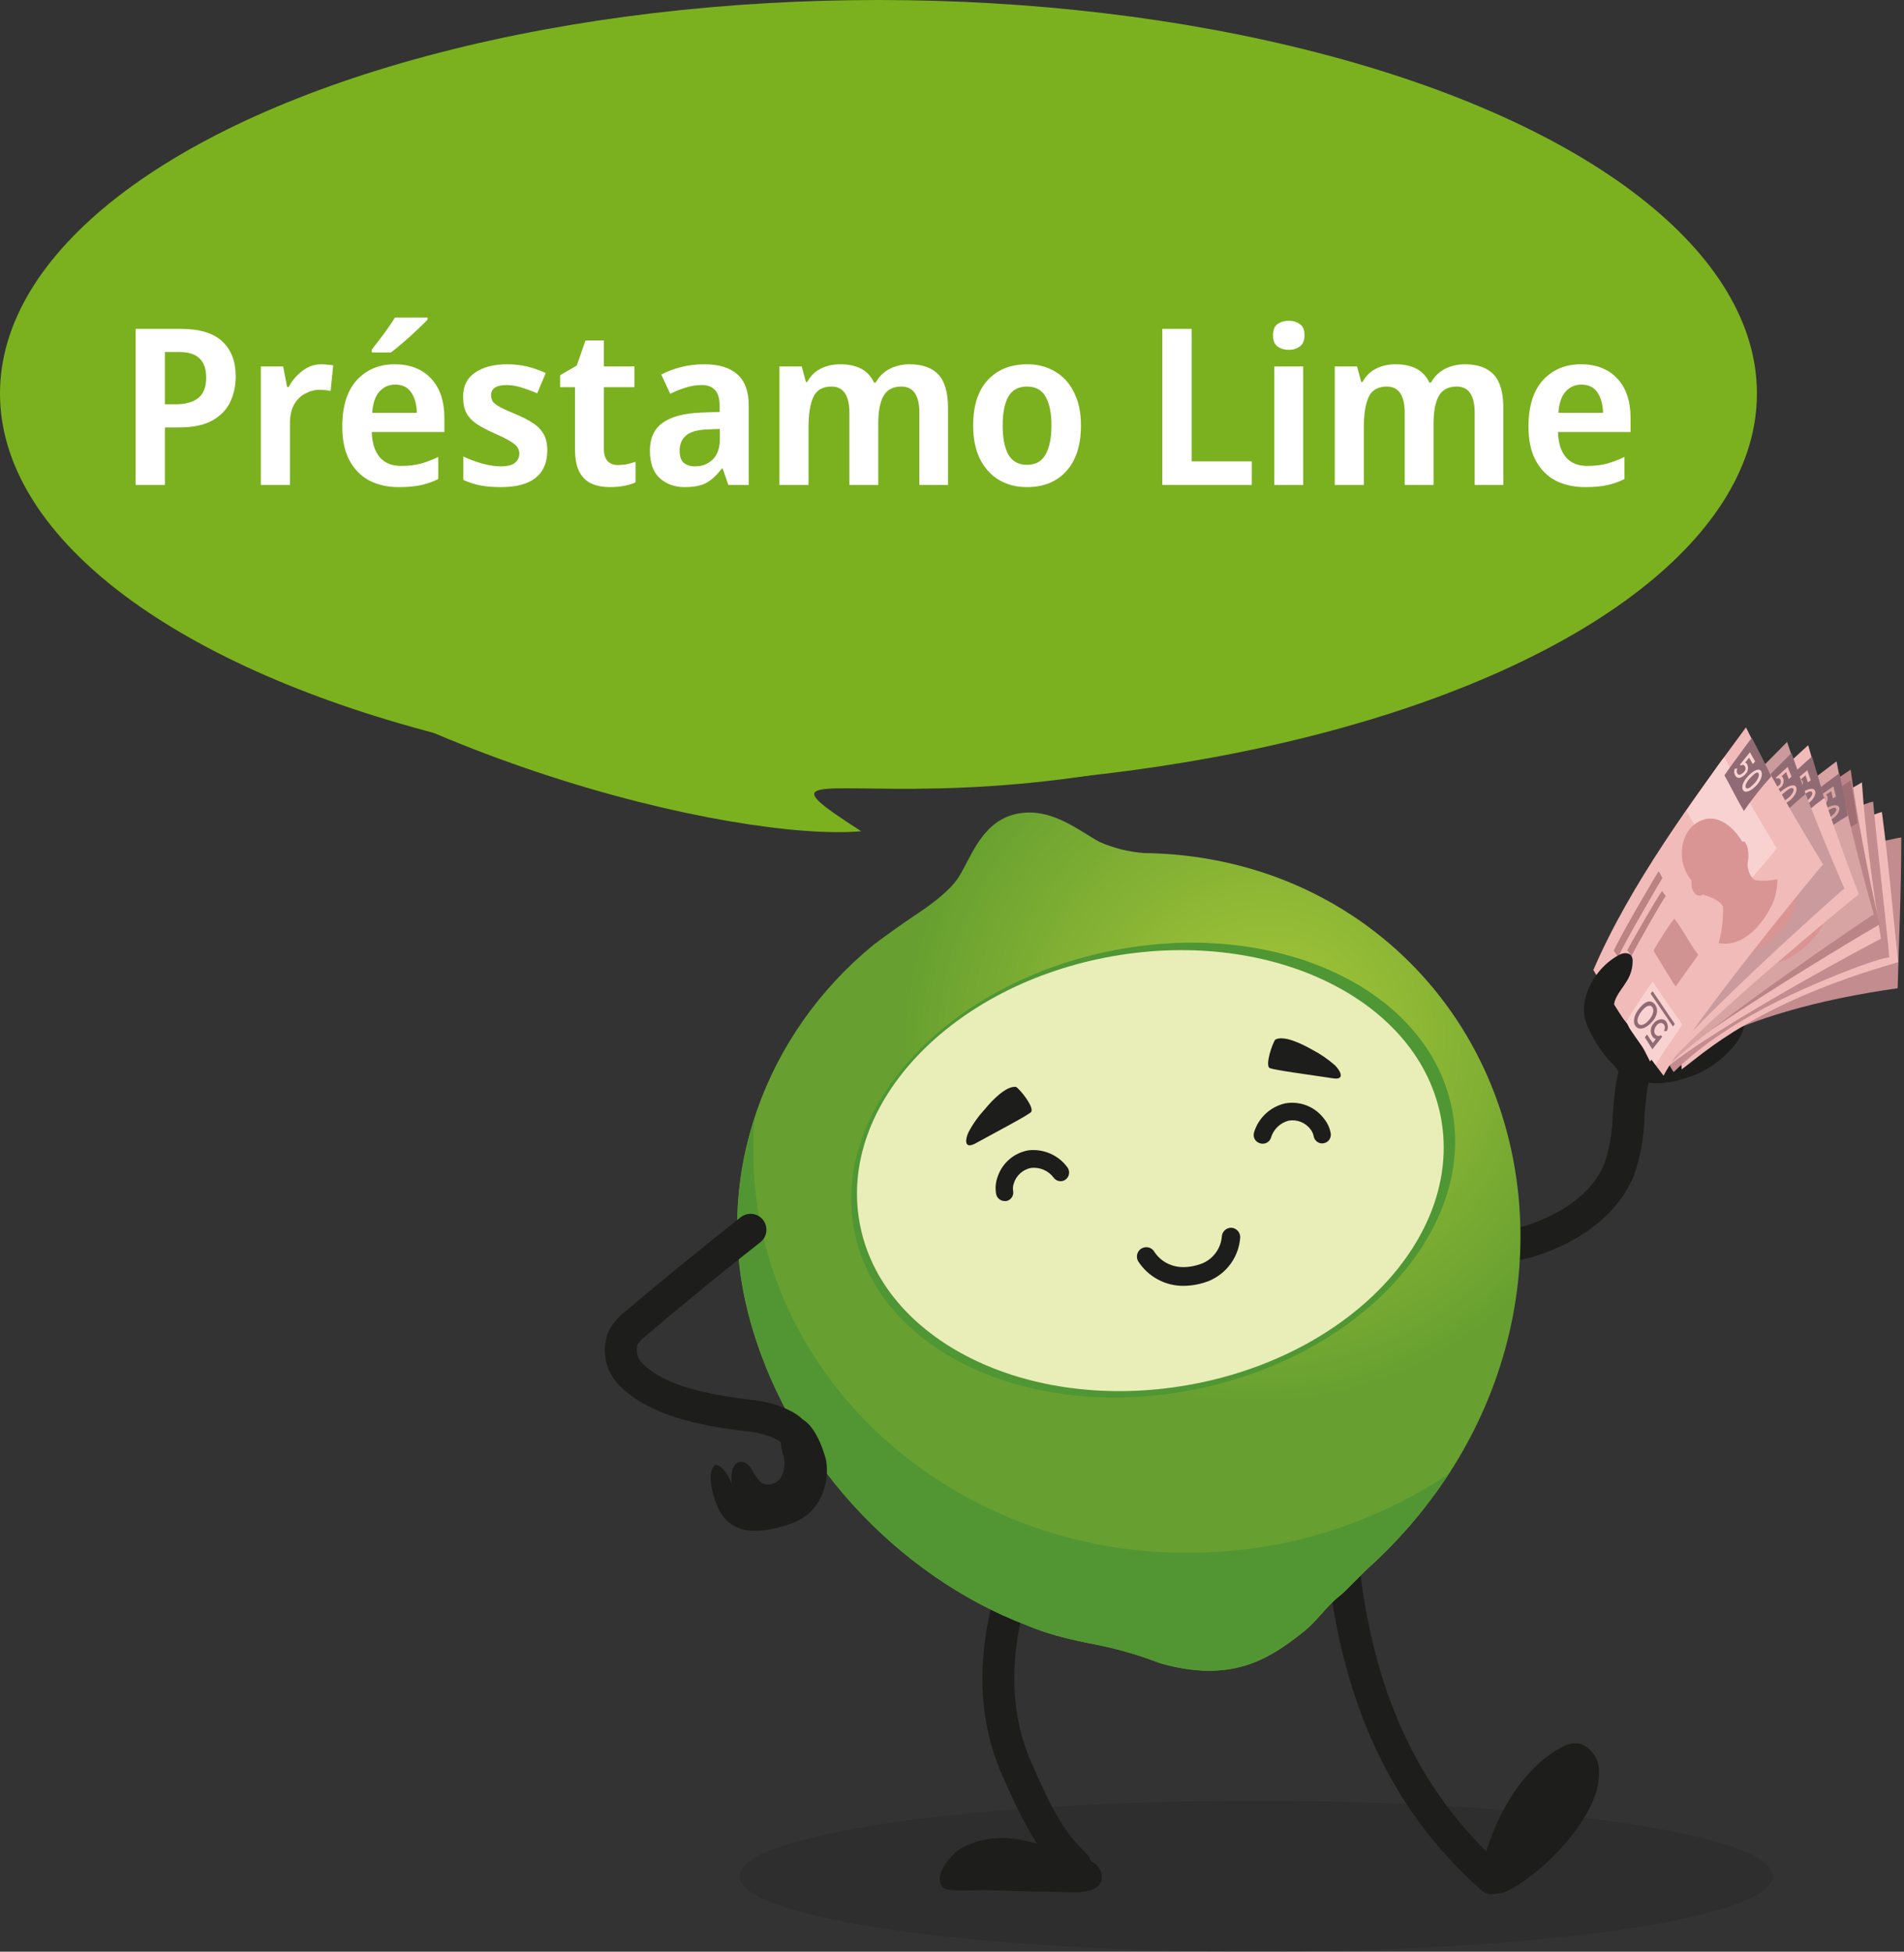
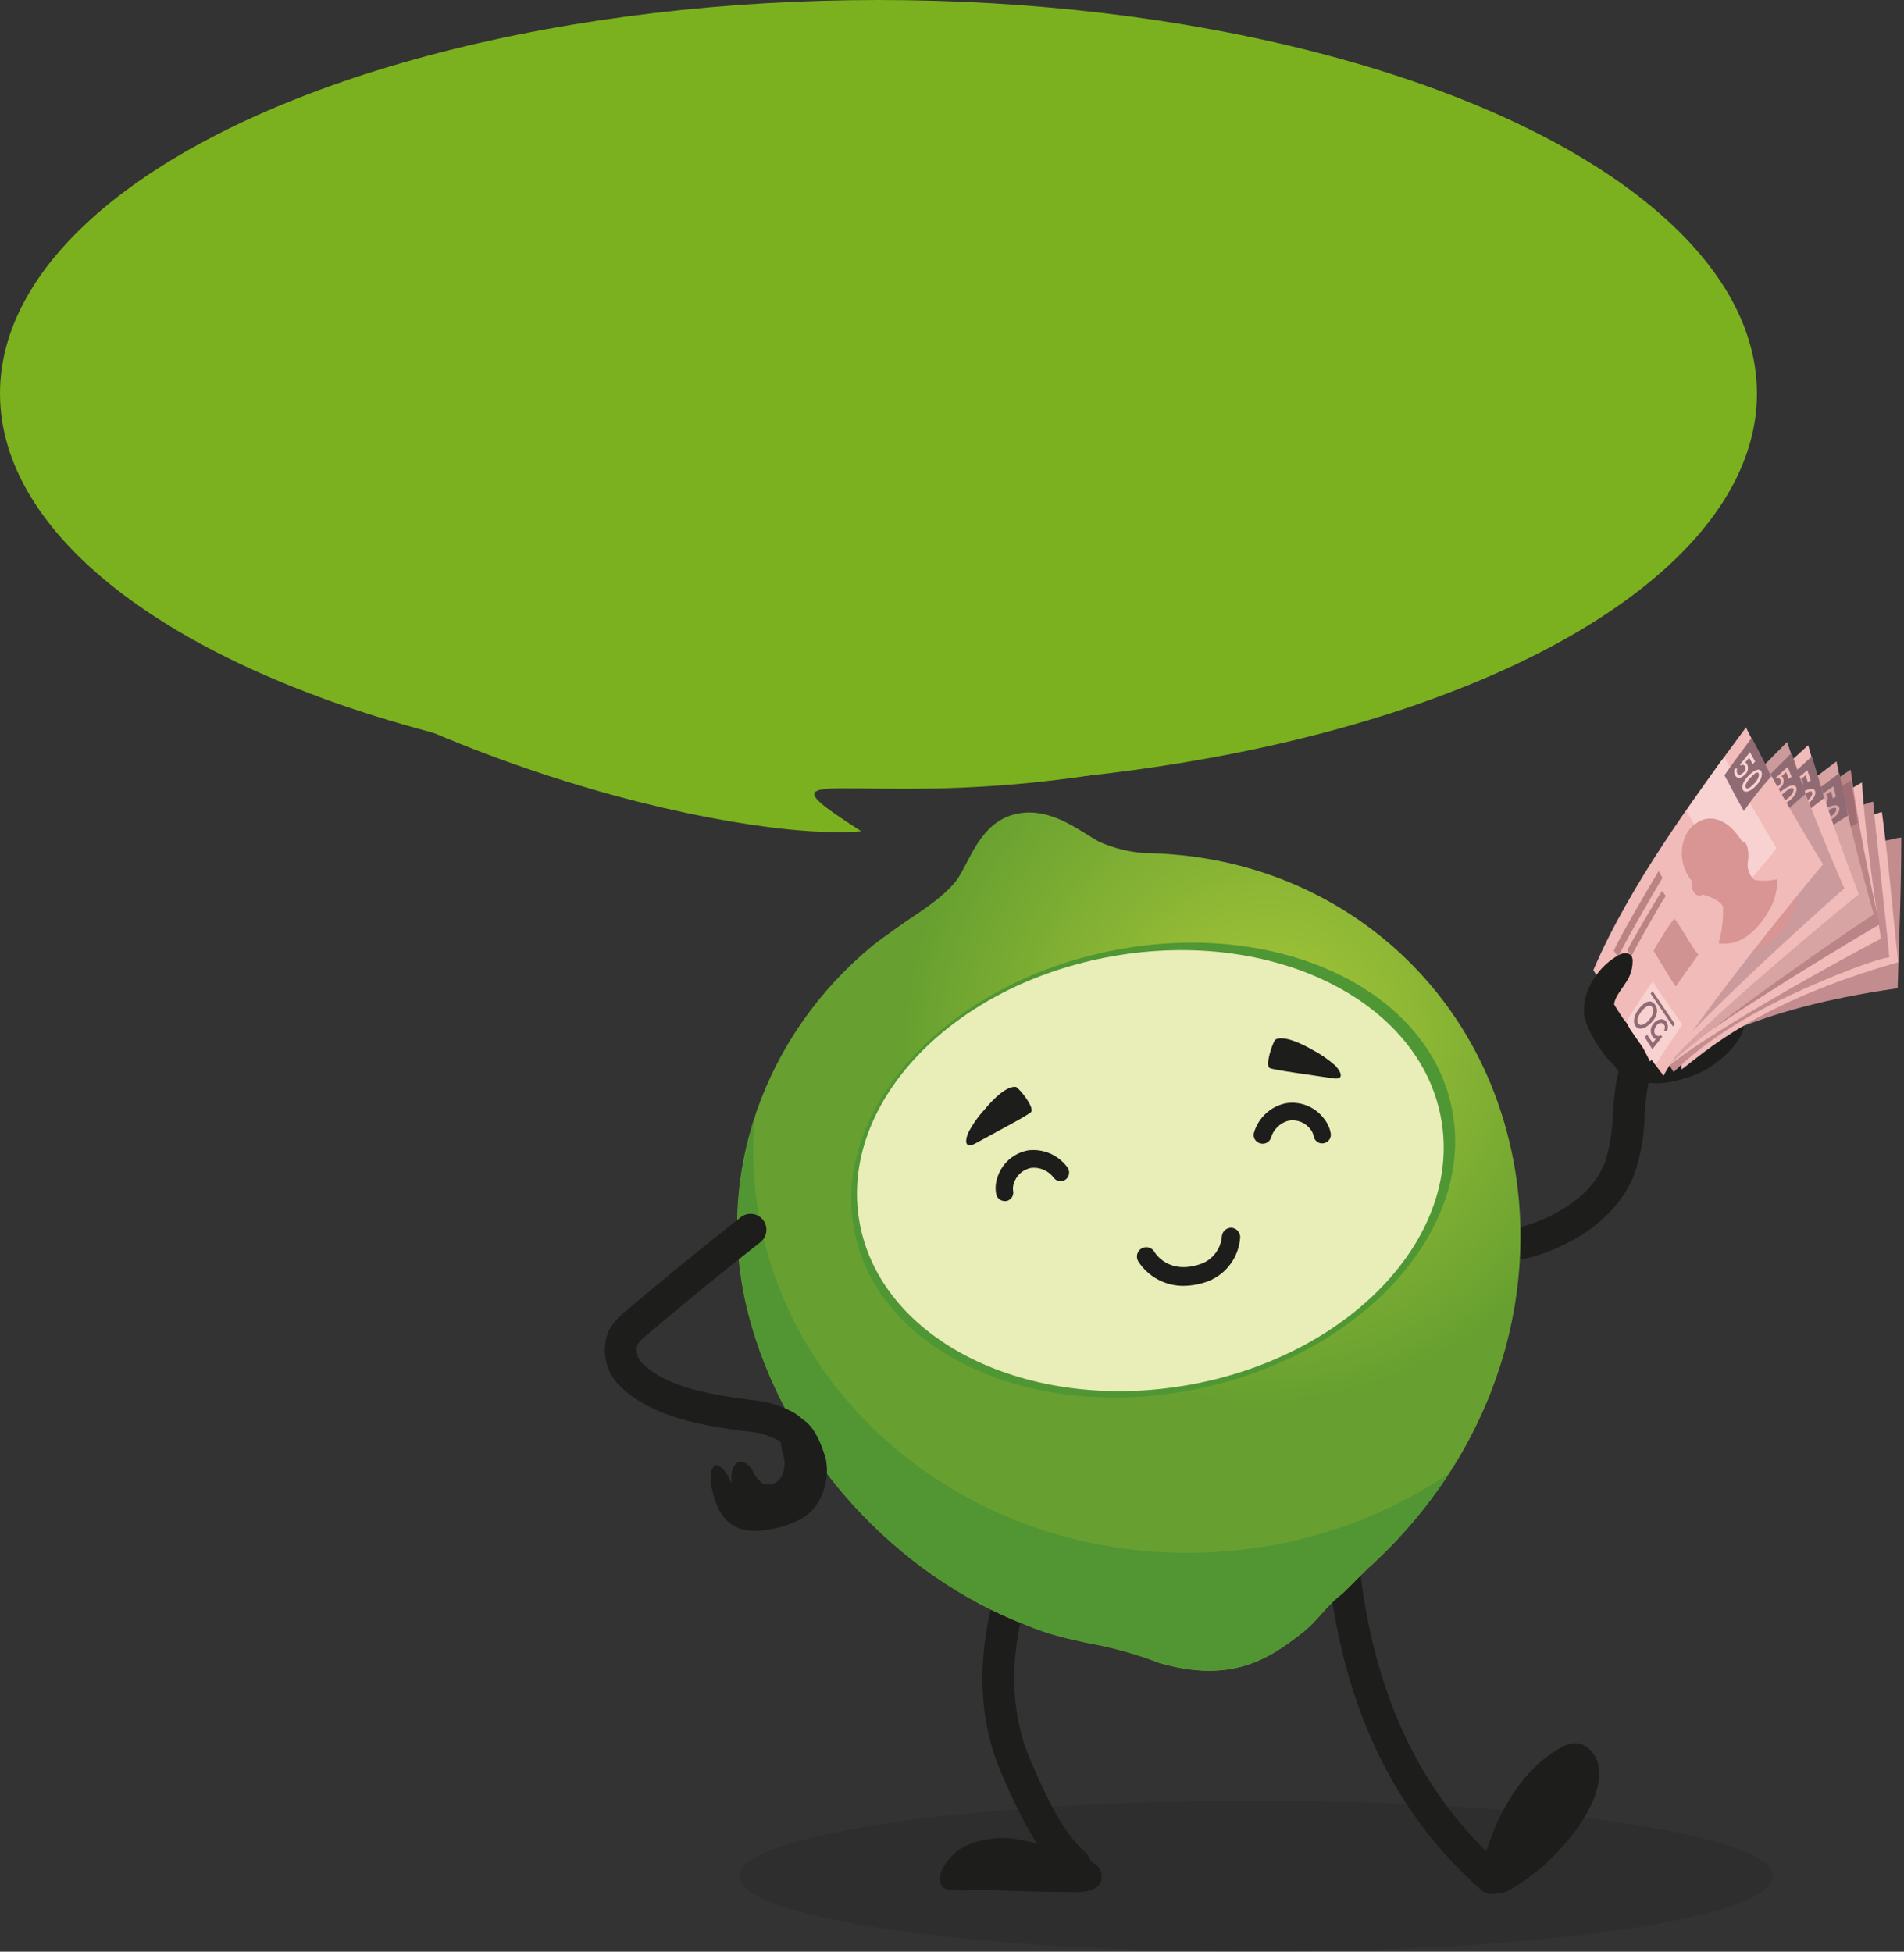
<svg xmlns="http://www.w3.org/2000/svg" width="479" height="491" viewBox="0 0 479 491" fill="none">
  <rect x="0" y="0" width="479" height="491" fill="#333333" stroke="none" />
  <path d="M446 472C446 482.493 387.797 491 316 491C244.203 491 186 482.493 186 472C186 461.507 244.203 453 316 453C387.797 453 446 461.507 446 472Z" fill="black" fill-opacity="0.1" />
  <path d="M381.915 317.032C378.213 317.801 374.376 317.631 370.756 316.538C370.239 316.392 369.757 316.143 369.338 315.806C368.92 315.47 368.574 315.052 368.32 314.578C368.067 314.105 367.912 313.585 367.864 313.05C367.816 312.515 367.876 311.976 368.041 311.465C368.206 310.953 368.473 310.481 368.825 310.075C369.177 309.669 369.607 309.339 370.09 309.103C370.572 308.867 371.097 308.731 371.634 308.703C372.17 308.675 372.707 308.755 373.211 308.939C376.495 309.999 380.622 309.578 385.824 307.674C391.026 305.771 400.355 301.252 403.726 292.475C404.986 288.586 405.662 284.531 405.731 280.444C405.877 278.54 406.022 276.579 406.255 274.631C407.068 268.122 409.597 259.519 417.109 255.48C418.044 254.977 419.14 254.866 420.156 255.171C421.173 255.476 422.026 256.173 422.529 257.107C423.032 258.042 423.143 259.138 422.838 260.154C422.533 261.171 421.836 262.024 420.902 262.527C416.15 265.07 414.653 271.827 414.188 275.605C413.97 277.363 413.84 279.136 413.709 281.025C413.603 285.911 412.75 290.753 411.181 295.381C407.809 304.042 399.817 311.075 388.556 315.231C386.398 316.021 384.177 316.624 381.915 317.032V317.032Z" fill="#1D1D1B" />
  <path d="M402.853 255.306C406.239 251.353 410.874 248.694 415.524 246.369C416.333 245.891 417.245 245.612 418.183 245.556C418.653 245.547 419.111 245.699 419.481 245.987C419.851 246.276 420.111 246.682 420.218 247.139C420.231 247.685 420.079 248.222 419.782 248.68C418.387 251.319 416.354 253.566 413.868 255.219C416.829 256.282 420.022 256.529 423.113 255.936C426.203 255.343 429.078 253.931 431.435 251.847C432.482 250.903 433.862 249.726 435.126 250.394C436.39 251.063 436.085 253.417 434.937 254.579C433.789 255.742 432.177 256.599 431.682 258.154C433.115 257.504 434.617 257.017 436.158 256.701C436.487 256.589 436.835 256.548 437.181 256.58C437.527 256.613 437.861 256.718 438.163 256.89C438.933 257.514 438.73 258.75 438.352 259.665C436.463 264.315 430.36 269.11 425.594 270.723C420.828 272.336 416.876 273.208 411.979 271.842C410.119 271.319 408.143 270.897 407.024 269.313C404.888 266.233 406.326 269.168 404.539 264.315C402.999 260.101 400.281 258.285 402.853 255.306Z" fill="#1D1D1B" />
  <path d="M473.824 211.538C475.074 211.436 477.065 210.797 478.314 210.695C478.314 224.63 477.675 237.926 477.399 248.62C440.069 253.866 424.768 264.604 419.813 267.714C419.96 264.595 420.447 261.5 421.266 258.487C422.966 252.98 426.759 248.475 430.668 244.348C439.768 234.872 449.802 226.338 460.616 218.876C464.671 215.85 469.113 213.382 473.824 211.538V211.538Z" fill="#C38C8F" />
  <path d="M469.089 205.741C470.324 205.465 472.199 204.55 473.448 204.288C475.265 218.122 476.354 231.403 477.531 242.068C441.829 252.269 428.882 264.766 423.07 269.023C422.81 265.905 422.878 262.769 423.273 259.665C424.232 253.969 427.4 248.956 430.728 244.321C438.478 233.645 447.285 223.777 457.014 214.867C460.613 211.299 464.674 208.23 469.089 205.741V205.741Z" fill="#F0BBB8" />
  <path d="M475.291 240.817C469.987 241.66 454.526 248.243 447.348 251.817C437.961 256.511 428.589 262.279 421.047 269.719C416.412 262.773 416.397 252.398 419.478 244.683C422.558 236.967 428.196 230.66 434.009 224.848C439.324 219.299 445.297 214.419 451.794 210.317C455.069 208.36 458.548 206.766 462.169 205.566C464.974 204.607 468.36 202.209 471.251 201.671C471.6 207.164 474.869 235.136 475.291 240.817Z" fill="#C38C8F" />
  <path d="M409.642 236.995C411.008 247.603 415.687 259.693 418.36 269.385C429.752 259.213 473.301 235.964 473.2 236.182C471.267 224.208 469.146 208.341 468.419 196.832C449.616 207.701 426.381 221.084 409.642 236.995Z" fill="#F0BBB8" />
  <path d="M463.858 227.407C461.867 228.86 451.739 233.51 450.504 234.178C448.702 226.303 446.145 209.839 446.29 209.796C448.571 208.343 458.99 201.586 460.181 201.077C460.109 203.838 463.422 225.518 463.858 227.407Z" fill="#F8D2D1" />
  <path d="M455.938 232.768C455.168 232.289 454.761 229.717 455.72 227.958C456.512 226.764 457.01 225.4 457.173 223.977C457.057 221.565 456.534 223.483 456.33 221.899C456.33 221.565 456.185 221.274 456.112 220.955C454.935 216.159 451.753 212.585 447.016 213.762C442.279 214.939 439.591 220.678 440.753 225.488C440.957 226.287 440.826 226.011 440.957 226.287C440.802 226.917 440.613 227.538 440.39 228.147C440.357 228.747 440.436 229.349 440.622 229.92C440.726 230.218 440.924 230.474 441.186 230.65C441.448 230.826 441.76 230.911 442.076 230.894C442.235 230.894 442.424 230.894 442.541 230.894C442.657 230.894 442.541 231.01 442.642 231.039C443.718 231.896 445.868 233.785 445.97 235.616C444.926 238.507 443.43 241.215 441.538 243.637C448.803 248.272 457.522 240.266 458.437 239.176C459.623 237.838 460.567 236.304 461.227 234.643C459.367 234.335 457.577 233.7 455.938 232.768V232.768Z" fill="url(#paint0_linear_160_3756)" />
  <path d="M422.399 246.064C423.01 249.711 424.753 256.395 425.305 258.88C425.305 259.055 418.171 263.443 415.323 265.521C415.323 265.521 412.417 253.896 412.329 252.923C412.3 252.748 421.15 246.747 422.399 246.064Z" fill="#F8D2D1" />
  <path d="M416.69 236.939L416.268 235.05C419.465 231.955 433.531 221.507 434.141 221.071L434.403 223.018C433.792 223.44 419.799 233.931 416.69 236.939Z" fill="#BB8383" />
-   <path d="M419.872 238.014L419.465 236.241C420.743 235.108 431.017 227.275 433.066 225.953L433.487 227.406C431.569 228.699 421.412 236.648 419.872 238.014Z" fill="#BB8383" />
  <path d="M427.426 249.449C428.283 248.824 433.776 245.584 435.621 244.334C434.764 241.777 434.43 237.621 433.427 233.712C433.514 233.262 427.121 237.577 425.537 239.001C425.726 239.873 427.121 249.347 427.426 249.449Z" fill="#D09392" />
  <path d="M418.709 255.145C420.903 254.011 421.223 252.239 420.554 251.018C419.886 249.797 418.346 249.943 416.428 251.018C414.51 252.093 413.681 253.75 414.35 254.956C415.018 256.162 416.776 256.176 418.709 255.145ZM416.864 251.861C418.055 251.163 419.348 250.815 419.77 251.701C420.191 252.587 419.436 253.663 418.244 254.36C417.052 255.058 415.643 255.363 415.163 254.505C414.684 253.648 415.803 252.529 416.907 251.861H416.864Z" fill="#906B74" />
  <path d="M418.708 255.857C418.129 256.144 417.678 256.637 417.444 257.239C417.21 257.842 417.21 258.51 417.444 259.112C417.552 259.323 417.694 259.515 417.865 259.679L416.79 260.289L416.209 257.717L415.439 258.168L416.093 261.684L419.565 259.752C419.536 259.551 419.439 259.366 419.289 259.229C419.15 259.285 418.996 259.296 418.849 259.259C418.703 259.223 418.572 259.141 418.476 259.025C418.359 258.865 418.272 258.72 418.229 258.647C417.851 257.964 418.447 257.078 419.159 256.657C419.871 256.235 420.612 256.192 421.004 256.889C421.396 257.587 420.859 258.24 420.495 258.618L421.149 258.982C421.465 258.696 421.698 258.331 421.826 257.925C421.953 257.519 421.971 257.086 421.876 256.671C421.751 256.381 421.562 256.123 421.322 255.917C421.082 255.711 420.798 255.563 420.492 255.485C420.186 255.406 419.866 255.399 419.557 255.463C419.247 255.528 418.957 255.663 418.708 255.857Z" fill="#906B74" />
  <path d="M423.678 258.066L423.01 258.444L420.859 248.621L421.542 248.272L423.678 258.066Z" fill="#906B74" />
  <path d="M409.513 237.635C411.535 248.167 414.249 258.555 417.636 268.731C428.461 258.821 472.853 232.404 472.853 232.593C470.165 220.779 467.04 204.984 465.587 193.621C447.511 205.682 425.206 220.634 409.513 237.635Z" fill="#BB8588" />
  <path d="M462.956 224.412C461.081 225.967 451.331 231.329 450.082 232.085C447.8 224.325 444.269 208.065 444.269 208.007C446.463 206.438 456.417 198.954 457.58 198.388C457.739 201.134 462.418 222.552 462.956 224.412Z" fill="#F8D2D1" />
  <path d="M455.414 230.312C454.615 229.876 454.048 227.333 454.891 225.517C455.601 224.273 456.005 222.878 456.068 221.448C455.807 219.036 455.4 220.983 455.095 219.428C455.095 219.094 454.92 218.818 454.819 218.498C453.365 213.776 449.936 210.434 445.301 211.93C440.666 213.427 438.326 219.326 439.794 224.049C440.041 224.848 439.895 224.587 440.041 224.848C440.186 225.11 439.59 226.606 439.605 226.737C439.612 227.338 439.725 227.934 439.939 228.495C440.06 228.774 440.265 229.009 440.525 229.165C440.786 229.321 441.089 229.392 441.392 229.367C441.552 229.367 441.741 229.295 441.872 229.367C442.002 229.44 441.872 229.469 441.973 229.513C443.092 230.297 445.359 232.026 445.591 233.872C444.731 236.832 443.407 239.638 441.668 242.183C449.268 246.325 457.42 237.737 458.248 236.604C459.347 235.187 460.188 233.589 460.733 231.881C458.881 231.674 457.081 231.143 455.414 230.312V230.312Z" fill="url(#paint1_linear_160_3756)" />
  <path d="M422.809 245.845C423.667 249.449 425.817 256.017 426.529 258.443C426.529 258.618 419.7 263.471 416.997 265.709C416.997 265.709 413.422 254.331 413.205 253.314C413.161 253.125 421.618 246.601 422.809 245.845Z" fill="#F8D2D1" />
  <path d="M416.545 237.113L415.993 235.311C419.001 232.013 432.355 220.621 432.95 220.156L433.328 222.088C432.747 222.48 419.451 233.858 416.545 237.113Z" fill="#BB8383" />
  <path d="M419.782 237.97L419.259 236.226C420.465 235.02 430.215 226.505 432.177 225.037L432.685 226.49C430.855 227.885 421.235 236.516 419.782 237.97Z" fill="#BB8383" />
  <path d="M428.036 248.882C428.864 248.199 434.125 244.523 435.883 243.215C434.866 240.716 434.27 236.604 432.977 232.768C432.977 232.303 426.946 237.127 425.45 238.58C425.74 239.437 427.731 248.81 428.036 248.882Z" fill="#D09392" />
  <path d="M419.756 255.159C421.863 253.881 422.081 252.064 421.325 250.902C420.57 249.739 419.058 249.972 417.213 251.236C415.367 252.5 414.655 254.142 415.397 255.305C416.138 256.467 417.838 256.307 419.756 255.159ZM417.707 251.992C418.84 251.222 420.119 250.8 420.613 251.643C421.107 252.486 420.395 253.619 419.262 254.389C418.128 255.159 416.719 255.581 416.196 254.767C415.673 253.953 416.603 252.747 417.707 251.992Z" fill="#906B74" />
  <path d="M419.754 255.857C419.194 256.186 418.775 256.712 418.58 257.332C418.384 257.951 418.424 258.622 418.694 259.214C418.822 259.41 418.978 259.587 419.159 259.737L418.127 260.42L417.386 257.891L416.645 258.4L417.517 261.858L420.844 259.693C420.844 259.693 420.844 259.504 420.554 259.199C420.417 259.266 420.262 259.287 420.113 259.258C419.963 259.23 419.827 259.153 419.725 259.039C419.624 258.931 419.532 258.814 419.449 258.69C419.028 258.022 419.565 257.107 420.248 256.642C420.931 256.177 421.701 256.075 422.108 256.743C422.515 257.412 422.108 258.109 421.716 258.502L422.384 258.821C422.678 258.513 422.886 258.134 422.988 257.721C423.09 257.309 423.082 256.876 422.966 256.467C422.821 256.188 422.615 255.945 422.362 255.756C422.11 255.568 421.818 255.44 421.508 255.381C421.199 255.322 420.88 255.335 420.577 255.417C420.273 255.5 419.992 255.65 419.754 255.857V255.857Z" fill="#906B74" />
  <path d="M424.841 257.732L424.202 258.153L421.441 248.49L422.11 248.098L424.841 257.732Z" fill="#906B74" />
  <path d="M456.156 202.82C456.65 205.217 457.275 209.649 458.03 212.991C460.971 210.803 464.065 208.827 467.286 207.077C467.373 207.077 465.949 198.083 465.63 196.31C465.63 196.237 457.798 201.541 456.156 202.82Z" fill="#A06D73" />
  <path d="M408.537 238.842C411.122 249.219 414.394 259.413 418.331 269.357C428.589 258.822 471.47 229.789 471.397 230.036C468.084 218.412 464.132 202.864 462.025 191.53C444.69 204.694 423.242 220.94 408.537 238.842Z" fill="#D8A3A3" />
  <path d="M461.228 222.799C459.412 224.441 449.836 230.239 448.688 231.038C446.087 223.395 441.859 207.295 441.931 207.237C444.067 205.565 453.687 197.646 454.82 197.065C455.038 199.768 460.603 220.968 461.228 222.799Z" fill="#F8D2D1" />
-   <path d="M453.947 229.034C453.119 228.641 452.494 226.128 453.206 224.268C453.873 222.994 454.222 221.578 454.223 220.141C453.86 217.743 453.526 219.719 453.162 218.179C453.09 217.845 452.959 217.569 452.857 217.249C451.186 212.599 447.626 209.417 443.064 211.103C438.501 212.788 436.423 218.819 438.079 223.468C438.37 224.253 438.21 224.006 438.37 224.253C438.282 224.898 438.16 225.538 438.007 226.171C438.03 226.768 438.168 227.356 438.414 227.9C438.543 228.169 438.752 228.39 439.012 228.536C439.272 228.682 439.57 228.744 439.867 228.714C440.027 228.714 440.201 228.627 440.332 228.714C440.463 228.801 440.332 228.83 440.448 228.859C441.596 229.586 443.935 231.228 444.241 233.03C443.503 236.027 442.302 238.89 440.68 241.516C448.425 245.323 456.214 236.372 456.984 235.195C458.064 233.74 458.88 232.107 459.396 230.371C457.515 230.25 455.67 229.797 453.947 229.034V229.034Z" fill="url(#paint2_linear_160_3756)" />
  <path d="M422.035 246.021C423.037 249.581 425.464 256.032 426.263 258.444C426.263 258.604 419.666 263.777 417.065 266.175C417.065 266.175 413.011 254.957 412.706 253.954C412.706 253.736 420.872 246.834 422.035 246.021Z" fill="#F8D2D1" />
  <path d="M415.412 237.563L414.787 235.732C417.693 232.303 430.509 220.315 431.076 219.821L431.526 221.739C430.974 222.233 418.187 234.221 415.412 237.563Z" fill="#BB8383" />
  <path d="M418.707 238.217L418.126 236.503C419.26 235.238 428.647 226.331 430.55 224.747L431.117 226.2C429.315 227.711 420.059 236.764 418.707 238.217Z" fill="#BB8383" />
  <path d="M427.428 248.81C428.212 248.098 433.327 244.262 435.027 242.809C433.908 240.353 433.138 236.27 431.729 232.492C431.729 232.027 425.916 237.04 424.463 238.624C424.696 239.482 427.079 248.752 427.428 248.81Z" fill="#D09392" />
  <path d="M419.375 255.465C421.424 254.085 421.569 252.268 420.828 251.106C420.087 249.944 418.518 250.278 416.731 251.615C414.943 252.951 414.289 254.637 415.089 255.756C415.888 256.875 417.515 256.7 419.375 255.465ZM417.254 252.399C418.358 251.571 419.608 251.077 420.16 251.92C420.712 252.763 420.044 253.896 418.939 254.724C417.835 255.552 416.454 256.017 415.888 255.218C415.321 254.419 416.12 253.198 417.254 252.399Z" fill="#906B74" />
  <path d="M419.405 256.164C418.859 256.517 418.463 257.06 418.294 257.688C418.125 258.316 418.194 258.984 418.489 259.564C418.622 259.757 418.784 259.928 418.969 260.073L417.966 260.799L417.123 258.3L416.411 258.838L417.414 262.267L420.654 260.015C420.611 259.82 420.497 259.65 420.335 259.535C420.201 259.606 420.048 259.632 419.899 259.608C419.749 259.584 419.611 259.513 419.506 259.404C419.405 259.301 419.313 259.189 419.23 259.07C418.765 258.416 419.23 257.472 419.928 256.978C420.625 256.484 421.381 256.353 421.788 256.978C422.194 257.602 421.788 258.358 421.468 258.765L422.151 259.041C422.433 258.724 422.627 258.338 422.711 257.922C422.795 257.505 422.767 257.074 422.63 256.672C422.122 255.35 420.465 255.379 419.405 256.164Z" fill="#906B74" />
  <path d="M424.564 257.805L423.94 258.27L420.772 248.723L421.426 248.302L424.564 257.805Z" fill="#906B74" />
  <path d="M453.583 201.526C454.164 203.895 455.036 208.298 455.864 211.524C458.712 209.21 461.717 207.098 464.859 205.203C464.946 205.203 463.144 196.281 462.752 194.508C462.708 194.508 455.109 200.175 453.583 201.526Z" fill="#906B74" />
  <path d="M459.147 203.473C457.49 204.418 456.662 205.784 457.083 206.568C457.505 207.353 458.871 207.251 460.556 206.292C462.242 205.333 463.07 203.808 462.649 203.038C462.227 202.267 460.847 202.514 459.147 203.473ZM460.309 205.595C459.278 206.191 458.231 206.699 457.926 206.147C457.621 205.595 458.449 204.694 459.481 204.113C460.513 203.532 461.603 202.863 461.908 203.43C462.213 203.997 461.312 205.028 460.309 205.595V205.595Z" fill="#D8A3A3" />
  <path d="M458.595 202.791C459.569 202.224 460.048 201.033 459.685 200.306C459.617 200.164 459.518 200.04 459.394 199.943L460.688 199.042L461.109 200.858L461.879 200.408L461.24 197.821L458.043 200.03H457.941L458.232 200.306C458.331 200.251 458.446 200.229 458.559 200.245C458.672 200.261 458.776 200.313 458.857 200.393C458.928 200.46 458.987 200.539 459.031 200.626C459.123 200.902 459.11 201.203 458.995 201.471C458.879 201.739 458.67 201.955 458.406 202.079C457.811 202.428 457.055 202.573 456.793 202.079C456.707 201.85 456.687 201.602 456.736 201.363C456.785 201.124 456.901 200.904 457.069 200.727L456.474 200.495C456.243 200.782 456.1 201.129 456.062 201.495C456.023 201.86 456.09 202.23 456.256 202.558C456.663 203.43 457.622 203.343 458.595 202.791Z" fill="#D8A3A3" />
  <path d="M405.891 239.67C409.387 249.773 413.552 259.633 418.359 269.182C427.615 257.718 467.763 224.718 467.647 224.98C463.288 213.675 457.97 198.577 454.889 187.476C438.833 202.166 418.94 220.373 405.891 239.67Z" fill="#F0BBB8" />
  <path d="M456.898 218.644C455.227 220.46 446.218 227.13 445.157 228.045C441.873 220.678 436.25 205.014 436.322 204.956C438.284 203.096 447.148 194.29 448.223 193.563C448.688 196.266 456.113 216.885 456.898 218.644Z" fill="#F8D2D1" />
  <path d="M450.2 225.546C449.357 225.226 448.456 222.785 449.052 220.867C449.589 219.531 449.807 218.088 449.691 216.653C449.11 214.299 448.964 216.29 448.456 214.793C448.346 214.489 448.215 214.193 448.064 213.907C446 209.431 442.251 206.641 437.79 208.705C433.329 210.768 431.862 217.031 433.925 221.506C434.274 222.262 434.099 222.015 434.274 222.262C434.245 222.914 434.182 223.564 434.085 224.209C434.168 224.801 434.36 225.373 434.652 225.895C434.809 226.157 435.046 226.363 435.328 226.483C435.61 226.603 435.922 226.631 436.221 226.563C436.381 226.563 436.555 226.447 436.686 226.563C436.817 226.679 436.686 226.665 436.817 226.694C438.023 227.304 440.493 228.714 440.958 230.486C440.492 233.544 439.551 236.511 438.168 239.278C446.218 242.344 453.164 232.681 453.832 231.431C454.729 229.877 455.353 228.182 455.678 226.418C453.815 226.449 451.961 226.154 450.2 225.546V225.546Z" fill="url(#paint3_linear_160_3756)" />
-   <path d="M419.974 245.483C421.281 248.941 424.333 255.146 425.292 257.471C425.292 257.631 419.189 263.414 416.82 266.044C416.82 266.044 411.793 255.248 411.444 254.274C411.444 254.071 418.884 246.413 419.974 245.483Z" fill="#F8D2D1" />
+   <path d="M419.974 245.483C421.281 248.941 424.333 255.146 425.292 257.471C416.82 266.044 411.793 255.248 411.444 254.274C411.444 254.071 418.884 246.413 419.974 245.483Z" fill="#F8D2D1" />
  <path d="M412.619 237.693L411.848 235.935C414.377 232.244 426.118 219.079 426.626 218.498L427.251 220.358C426.742 220.939 415.089 234.104 412.619 237.693Z" fill="#BB8383" />
  <path d="M415.946 238.102L415.205 236.445C416.222 235.079 424.766 225.271 426.525 223.542L427.222 224.995C425.58 226.593 417.254 236.46 415.946 238.102Z" fill="#BB8383" />
  <path d="M425.536 247.778C426.263 246.994 431 242.692 432.555 241.079C431.232 238.74 430.099 234.73 428.37 231.097C428.37 230.632 422.95 236.197 421.671 237.897C422.034 238.726 425.231 247.749 425.536 247.778Z" fill="#D09392" />
  <path d="M418.155 255.16C420.073 253.605 420.059 251.76 419.172 250.801C418.286 249.842 416.804 250.191 415.133 251.702C413.462 253.213 412.982 254.942 413.868 256.061C414.755 257.18 416.426 256.584 418.155 255.16ZM415.728 252.254C416.746 251.324 417.937 250.728 418.547 251.498C419.158 252.269 418.547 253.489 417.574 254.405C416.6 255.32 415.22 255.93 414.58 255.189C413.941 254.448 414.726 253.213 415.801 252.312L415.728 252.254Z" fill="#906B74" />
  <path d="M418.258 255.858C417.744 256.258 417.398 256.835 417.285 257.477C417.172 258.118 417.301 258.779 417.648 259.331C417.793 259.516 417.97 259.674 418.171 259.796L417.241 260.609L416.18 258.212L415.512 258.808L416.82 262.135L419.842 259.52C419.773 259.334 419.645 259.176 419.479 259.069C419.36 259.16 419.214 259.209 419.065 259.209C418.915 259.209 418.769 259.16 418.651 259.069C418.533 258.974 418.426 258.867 418.331 258.749C417.822 258.154 418.244 257.166 418.839 256.613C419.435 256.061 420.191 255.858 420.699 256.454C421.208 257.049 420.83 257.82 420.539 258.255L421.237 258.473C421.492 258.132 421.652 257.728 421.701 257.305C421.749 256.881 421.684 256.452 421.513 256.061C420.888 254.797 419.246 254.971 418.258 255.858Z" fill="#906B74" />
  <path d="M423.533 257.02L422.952 257.528L418.956 248.316L419.566 247.836L423.533 257.02Z" fill="#906B74" />
  <path d="M447.347 198.17C448.132 200.481 449.338 204.782 450.515 207.92C453.142 205.348 455.944 202.959 458.899 200.771C458.972 200.771 456.4 192.053 455.848 190.309C455.848 190.265 448.786 196.674 447.347 198.17Z" fill="#906B74" />
  <path d="M453.102 199.566C451.548 200.67 450.836 202.109 451.33 202.85C451.824 203.591 453.16 203.373 454.759 202.254C456.357 201.135 457.04 199.551 456.546 198.81C456.052 198.069 454.701 198.461 453.102 199.566ZM454.454 201.585C453.466 202.283 452.478 202.879 452.129 202.356C451.78 201.832 452.521 200.903 453.495 200.191C454.468 199.479 455.5 198.737 455.849 199.261C456.197 199.784 455.398 200.917 454.454 201.585V201.585Z" fill="#F0BBB8" />
  <path d="M452.491 198.984C453.407 198.316 453.842 197.081 453.363 196.398C453.271 196.269 453.158 196.156 453.029 196.063L454.235 195.046L454.816 196.819L455.543 196.296L454.685 193.768L451.692 196.252L451.605 196.325L451.91 196.572C452.005 196.511 452.116 196.479 452.23 196.479C452.343 196.479 452.454 196.511 452.549 196.572C452.622 196.635 452.686 196.709 452.738 196.79C452.86 197.06 452.878 197.366 452.786 197.648C452.695 197.931 452.502 198.169 452.244 198.316C451.677 198.723 450.951 198.941 450.646 198.519C450.535 198.299 450.491 198.05 450.519 197.805C450.547 197.56 450.647 197.328 450.806 197.139L450.195 196.95C449.993 197.261 449.885 197.625 449.885 197.996C449.885 198.367 449.993 198.731 450.195 199.042C450.675 199.769 451.576 199.609 452.491 198.984Z" fill="#F0BBB8" />
  <path d="M403.061 241.123C407.028 251.048 412.68 260.013 417.592 268.732C426.31 256.831 464.09 223.265 464.003 223.527C459.164 212.44 453.163 197.618 449.589 186.662C434.259 202.108 415.223 221.274 403.061 241.123Z" fill="#CB9A9D" />
  <path d="M453.031 217.714C451.462 219.603 442.758 226.708 441.741 227.682C438.137 220.416 431.802 205.086 431.875 205.014C433.749 203.067 442.221 193.839 443.252 193.069C443.833 195.758 452.131 215.999 453.031 217.714Z" fill="#F8D2D1" />
  <path d="M446.667 224.936C445.795 224.66 444.792 222.262 445.301 220.315C445.783 218.956 445.938 217.502 445.751 216.072C445.069 213.762 445.01 215.752 444.444 214.27C444.313 213.951 444.153 213.704 444.008 213.413C441.741 209.054 437.803 206.365 433.517 208.705C429.23 211.044 427.966 217.307 430.233 221.681C430.625 222.422 430.436 222.175 430.625 222.422C430.814 222.669 430.48 224.224 430.523 224.369C430.624 224.956 430.836 225.518 431.148 226.026C431.318 226.281 431.564 226.476 431.851 226.583C432.138 226.69 432.451 226.703 432.746 226.621C432.902 226.55 433.078 226.54 433.24 226.592C433.24 226.592 433.328 226.694 433.371 226.723C434.621 227.29 437.135 228.569 437.73 230.327C437.402 233.403 436.593 236.409 435.333 239.234C443.514 241.908 450.009 231.969 450.619 230.646C451.415 229.031 451.926 227.291 452.131 225.503C450.29 225.633 448.441 225.441 446.667 224.936V224.936Z" fill="url(#paint4_linear_160_3756)" />
  <path d="M417.386 246.325C418.839 249.711 422.109 255.77 423.199 258.052C423.199 258.212 417.386 264.286 415.119 267.032C415.119 267.032 409.627 256.482 409.234 255.523C409.176 255.305 416.34 247.299 417.386 246.325Z" fill="#F8D2D1" />
  <path d="M409.701 238.885L408.844 237.156C411.212 233.334 422.328 219.617 422.822 219.051L423.52 220.881C423.069 221.448 411.997 235.165 409.701 238.885Z" fill="#BB8383" />
  <path d="M413.028 239.132L412.214 237.505C413.173 236.052 421.267 225.88 422.938 224.064L423.694 225.43C422.124 227.13 414.191 237.418 413.028 239.132Z" fill="#BB8383" />
  <path d="M423.069 248.389C423.752 247.561 428.285 243.027 429.782 241.341C428.329 239.075 427.036 235.122 425.147 231.577C425.147 231.112 419.959 236.924 418.768 238.697C419.145 239.467 422.735 248.389 423.069 248.389Z" fill="#D09392" />
  <path d="M416.008 256.075C417.853 254.418 417.752 252.587 416.822 251.585C415.892 250.582 414.424 251.091 412.826 252.674C411.227 254.258 410.82 256.031 411.765 257.034C412.709 258.036 414.351 257.571 416.008 256.075ZM413.45 253.343C414.424 252.355 415.601 251.701 416.24 252.457C416.88 253.212 416.371 254.433 415.398 255.363C414.424 256.293 413.116 257.019 412.491 256.293C411.867 255.566 412.491 254.287 413.45 253.343Z" fill="#906B74" />
  <path d="M416.137 256.773C415.645 257.196 415.326 257.785 415.241 258.428C415.155 259.071 415.308 259.723 415.672 260.26C415.834 260.432 416.02 260.579 416.224 260.696L415.338 261.554L414.161 259.214L413.521 259.854L414.975 263.108L417.881 260.348C417.81 260.162 417.676 260.008 417.503 259.912C417.381 260.001 417.233 260.05 417.082 260.05C416.93 260.05 416.782 260.001 416.66 259.912C416.544 259.821 416.437 259.719 416.34 259.607C415.803 259.04 416.166 258.023 416.747 257.441C417.329 256.86 418.055 256.628 418.593 257.194C419.13 257.761 418.782 258.56 418.593 259.011L419.305 259.185C419.539 258.832 419.676 258.423 419.704 258C419.732 257.577 419.65 257.154 419.465 256.773C418.709 255.567 417.082 255.829 416.137 256.773Z" fill="#906B74" />
  <path d="M421.457 257.659L420.905 258.197L416.502 249.188L417.083 248.679L421.457 257.659Z" fill="#906B74" />
  <path d="M442.582 197.706C443.469 199.972 444.878 204.23 446.186 207.311C448.69 204.607 451.38 202.083 454.236 199.754C454.309 199.754 451.33 191.138 450.705 189.452C450.676 189.452 443.948 196.151 442.582 197.706Z" fill="#906B74" />
  <path d="M448.395 198.838C446.942 200.015 446.244 201.483 446.767 202.195C447.29 202.907 448.627 202.631 450.167 201.439C451.708 200.248 452.318 198.62 451.795 197.908C451.272 197.196 449.935 197.647 448.395 198.838ZM449.848 200.785C448.889 201.526 447.93 202.238 447.552 201.657C447.174 201.076 447.886 200.204 448.831 199.434C449.775 198.664 450.763 197.894 451.127 198.402C451.49 198.911 450.749 200.073 449.833 200.785H449.848Z" fill="#F0BBB8" />
  <path d="M447.771 198.242C448.19 197.966 448.496 197.549 448.634 197.067C448.773 196.585 448.735 196.069 448.527 195.612C448.433 195.488 448.314 195.384 448.178 195.307L449.341 194.232L449.995 195.976L450.707 195.409L449.733 192.939L446.827 195.583L446.74 195.656L447.059 195.888C447.154 195.826 447.265 195.793 447.379 195.793C447.493 195.793 447.604 195.826 447.699 195.888C447.772 195.952 447.835 196.025 447.888 196.106C448.027 196.368 448.062 196.674 447.983 196.96C447.905 197.247 447.72 197.492 447.466 197.647C446.929 198.083 446.202 198.344 445.882 197.923C445.765 197.708 445.711 197.464 445.726 197.22C445.741 196.976 445.826 196.741 445.97 196.542L445.359 196.397C445.16 196.707 445.054 197.068 445.054 197.436C445.054 197.805 445.16 198.165 445.359 198.475C445.926 199.143 446.871 198.984 447.771 198.242Z" fill="#F0BBB8" />
  <path d="M400.851 244.029C406.137 253.277 412.035 262.16 418.506 270.621C425.466 257.543 458.64 217.206 458.64 217.467C452.304 207.136 444.298 193.331 439.241 183C426.222 200.655 410.092 222.48 400.851 244.029Z" fill="#F0BBB8" />
  <path d="M446.943 213.325C445.65 215.432 438.065 223.773 437.179 224.95C432.616 218.338 424.217 204.04 424.275 203.953C425.859 201.744 432.921 191.34 433.837 190.41C434.781 192.924 445.854 211.741 446.943 213.325Z" fill="#F8D2D1" />
  <path d="M441.668 221.434C440.767 221.289 439.445 219.051 439.677 217.075C439.965 215.663 439.911 214.203 439.517 212.817C438.529 210.609 438.747 212.599 437.977 211.219C437.81 210.946 437.625 210.684 437.425 210.434C434.519 206.424 430.305 204.375 426.396 207.325C422.487 210.274 422.124 216.668 424.943 220.678C425.422 221.347 425.204 221.143 425.422 221.347C425.64 221.55 425.539 223.163 425.597 223.294C425.78 223.863 426.071 224.391 426.454 224.849C426.659 225.073 426.929 225.227 427.226 225.289C427.523 225.352 427.833 225.32 428.111 225.198C428.256 225.125 428.416 225.023 428.561 225.067C428.706 225.11 428.648 225.154 428.706 225.168C430.014 225.546 432.688 226.447 433.472 228.075C433.578 231.18 433.201 234.283 432.354 237.273C440.81 238.726 445.838 227.842 446.26 226.491C446.854 224.781 447.154 222.983 447.146 221.173C445.35 221.584 443.495 221.673 441.668 221.434Z" fill="url(#paint5_linear_160_3756)" />
  <path d="M415.802 246.936C417.72 250.089 421.804 255.654 423.213 257.703C423.315 257.848 418.345 264.736 416.5 267.874C416.5 267.874 409.583 258.241 409.075 257.34C408.886 257.107 414.843 248.113 415.802 246.936Z" fill="#F8D2D1" />
  <path d="M407.086 240.76L405.996 239.176C407.798 235.035 416.865 219.777 417.272 219.152L418.231 220.852C417.838 221.492 408.858 236.764 407.086 240.76Z" fill="#BB8383" />
  <path d="M410.426 240.498L409.394 239.045C410.15 237.505 416.66 226.185 418.113 224.151L419.057 225.386C417.735 227.246 411.342 238.638 410.426 240.498Z" fill="#BB8383" />
  <path d="M421.616 248.142C422.169 247.226 425.976 242.068 427.254 240.165C425.511 238.13 423.68 234.352 421.297 231.17C421.209 230.719 416.937 237.244 415.993 239.191C416.516 239.932 421.297 248.171 421.616 248.142Z" fill="#D09392" />
  <path d="M415.802 256.86C417.386 254.942 417.023 253.14 415.962 252.297C414.901 251.454 413.536 252.152 412.184 253.968C410.833 255.784 410.731 257.586 411.734 258.429C412.736 259.272 414.349 258.56 415.802 256.86ZM412.896 254.52C413.739 253.416 414.8 252.588 415.526 253.227C416.253 253.866 415.948 255.174 415.105 256.293C414.262 257.412 413.085 258.255 412.33 257.659C411.574 257.063 412.024 255.654 412.896 254.52Z" fill="#906B74" />
  <path d="M415.962 257.528C415.524 258.012 415.281 258.641 415.281 259.294C415.281 259.946 415.524 260.576 415.962 261.059C416.138 261.21 416.34 261.328 416.558 261.408L415.802 262.396L414.349 260.246L413.797 260.972L415.7 263.98L418.171 260.812C418.076 260.637 417.921 260.503 417.735 260.434C417.629 260.543 417.49 260.613 417.34 260.634C417.191 260.655 417.038 260.626 416.906 260.551C416.778 260.485 416.657 260.407 416.543 260.318C415.933 259.824 416.165 258.763 416.659 258.095C417.153 257.427 417.836 257.092 418.447 257.586C419.057 258.08 418.81 258.894 418.621 259.388H419.333C419.522 259.007 419.605 258.583 419.575 258.158C419.544 257.734 419.4 257.326 419.159 256.976C418.33 255.959 416.761 256.453 415.962 257.528Z" fill="#906B74" />
  <path d="M421.339 257.615L420.874 258.24L415.25 249.957L415.759 249.362L421.339 257.615Z" fill="#906B74" />
  <path d="M433.823 195.046C435.029 197.168 437.005 201.164 438.719 204.026C440.819 200.966 443.125 198.053 445.622 195.308C445.622 195.221 441.567 187.2 440.696 185.601C440.696 185.645 434.97 193.288 433.823 195.046Z" fill="#906B74" />
  <path d="M439.734 195.293C438.397 196.746 437.976 198.199 438.586 198.882C439.196 199.565 440.49 199.027 441.841 197.618C443.192 196.208 443.57 194.508 442.96 193.869C442.349 193.229 441.085 193.883 439.734 195.293ZM441.42 197.022C440.577 197.894 439.719 198.678 439.283 198.228C438.848 197.777 439.385 196.702 440.213 195.83C441.042 194.958 441.914 194.014 442.349 194.464C442.785 194.915 442.219 196.179 441.42 197.022Z" fill="#F9D2D1" />
  <path d="M439.051 194.814C439.426 194.479 439.669 194.022 439.739 193.524C439.808 193.027 439.698 192.521 439.429 192.096C439.318 191.983 439.184 191.894 439.037 191.835L440.039 190.6L440.94 192.227L441.551 191.573L440.243 189.248L437.773 192.314L437.7 192.401L438.049 192.576C438.13 192.497 438.233 192.445 438.345 192.427C438.457 192.408 438.572 192.425 438.674 192.474C438.758 192.528 438.836 192.591 438.906 192.663C439.077 192.904 439.152 193.201 439.114 193.495C439.076 193.788 438.929 194.057 438.703 194.247C438.223 194.755 437.54 195.119 437.177 194.755C437.029 194.559 436.941 194.325 436.923 194.08C436.905 193.835 436.958 193.591 437.075 193.375H436.436C436.291 193.715 436.248 194.09 436.313 194.453C436.377 194.817 436.546 195.154 436.799 195.424C437.337 195.976 438.238 195.642 439.051 194.814Z" fill="#F9D2D1" />
  <path d="M398.497 254.811C398.133 249.187 402.129 242.954 407.36 240.207C408.334 239.684 409.772 239.554 410.412 240.469C410.656 240.88 410.768 241.358 410.731 241.835C410.728 243.122 410.456 244.394 409.932 245.569C409.133 247.342 407.796 248.81 406.852 250.495C404.846 254.113 406.983 254.491 409.307 257.47C409.947 258.284 412.955 265.956 410.586 269.414C409.889 270.432 412.286 271.725 410.731 271.986C409.21 270.492 407.61 269.08 405.936 267.758C404.178 266.697 398.773 259.156 398.497 254.811Z" fill="#1D1D1B" />
  <path d="M270.497 473.123C269.471 473.124 268.484 472.735 267.736 472.033C261.924 466.438 258.044 460.219 252.057 446.43C244.893 429.908 245.562 411.207 254.106 389.265C254.491 388.277 255.254 387.482 256.225 387.055C257.197 386.629 258.298 386.606 259.286 386.991C260.275 387.377 261.07 388.139 261.496 389.11C261.923 390.082 261.946 391.183 261.56 392.171C253.815 412.05 253.103 428.76 259.395 443.247C264.946 456.063 268.114 461.44 273.243 466.235C273.82 466.785 274.219 467.496 274.389 468.275C274.559 469.054 274.492 469.866 274.197 470.607C273.902 471.347 273.391 471.983 272.732 472.431C272.073 472.88 271.294 473.12 270.497 473.123V473.123Z" fill="#1D1D1B" />
  <path d="M241.303 465.29C243.631 463.882 246.231 462.98 248.931 462.645C256.458 461.381 264.058 465.13 271.44 467.106C272.959 467.414 274.389 468.06 275.625 468.995C276.235 469.473 276.696 470.115 276.953 470.846C277.21 471.577 277.254 472.367 277.078 473.122C276.293 475.577 273.067 476.028 270.495 476.028C262.794 475.931 255.088 475.742 247.377 475.461C245.735 475.461 238.135 476.071 237.118 474.764C234.517 471.363 239.98 466.118 241.303 465.29Z" fill="#1D1D1B" />
  <path d="M375.306 476.523C374.33 476.531 373.387 476.173 372.661 475.52C350.981 456.325 338.426 430.475 334.285 396.676C334.219 395.658 334.544 394.653 335.195 393.867C335.846 393.081 336.772 392.574 337.785 392.45C338.798 392.325 339.82 392.593 340.641 393.198C341.463 393.803 342.022 394.699 342.204 395.703C346.113 427.54 357.811 451.69 377.965 469.534C378.573 470.072 379.003 470.783 379.198 471.571C379.392 472.36 379.341 473.189 379.052 473.948C378.764 474.707 378.25 475.36 377.581 475.82C376.912 476.28 376.118 476.526 375.306 476.523V476.523Z" fill="#1D1D1B" />
  <path d="M372.981 469.257C375.306 459.332 381.699 445.368 393.237 439.352C393.237 439.352 396.433 437.536 398.918 439.352C400.084 440.121 401.012 441.201 401.598 442.469C402.183 443.737 402.402 445.144 402.231 446.53C402.13 448.085 402.231 444.99 402.231 446.53C402.377 455.249 391.333 468.748 380.537 475.011C379.316 475.86 377.868 476.326 376.381 476.348C373.024 476.159 372.327 472.046 372.981 469.257Z" fill="#1D1D1B" />
  <path d="M377.862 280.516C366.397 244.029 334.662 218.295 295.269 214.967C292.798 214.764 290.314 214.633 287.814 214.604C283.957 214.321 280.177 213.378 276.64 211.814C271.569 209.155 263.955 202.427 254.844 204.97C246.605 207.28 243.989 216.464 241.04 220.867C238.773 224.252 234.312 227.536 229.865 230.486C228.688 231.227 221.655 236.182 219.694 237.751C192.303 260.216 179.429 295.758 188.147 330.109C197.404 366.611 225.928 396.573 258.346 408.91C262.049 410.438 265.881 411.634 269.796 412.485C272.077 413.037 274.373 413.502 276.669 413.938C281.852 415.015 286.936 416.522 291.868 418.442C309.64 423.484 318.997 417.527 327.251 411.075C332.002 407.37 332.903 404.711 337.655 400.976C338.265 400.497 342.973 395.629 343.961 394.742C379.315 362.847 389.646 317.86 377.862 280.516Z" fill="url(#paint6_radial_160_3756)" />
  <path d="M309.365 390.165C248.408 395.614 194.935 354.187 189.849 297.633C189.384 292.194 189.384 286.725 189.849 281.286C184.686 297.076 184.117 314.008 188.207 330.109C197.448 366.611 225.987 396.573 258.405 408.91C262.109 410.438 265.94 411.634 269.855 412.484C272.137 413.037 274.433 413.502 276.729 413.937C281.883 415.013 286.942 416.505 291.855 418.398C309.641 423.441 318.984 417.483 327.252 411.031C332.004 407.326 332.905 404.667 337.642 400.932C338.267 400.453 342.975 395.585 343.963 394.699C351.828 387.646 358.731 379.59 364.495 370.737C348.061 381.78 329.091 388.465 309.365 390.165V390.165Z" fill="#529633" />
  <path d="M301.762 349.307C343.213 340.518 371.601 308.797 365.168 278.454C358.735 248.111 319.917 230.638 278.466 239.426C237.014 248.214 208.626 279.936 215.059 310.278C221.492 340.621 260.31 358.095 301.762 349.307Z" fill="#4F9634" />
  <path d="M298.917 348.434C339.333 341.3 367.834 311.37 362.577 281.584C357.319 251.798 320.294 233.434 279.878 240.568C239.462 247.701 210.961 277.631 216.218 307.417C221.476 337.204 258.501 355.567 298.917 348.434Z" fill="#E9EDB7" />
  <path d="M335.884 268.035C334.115 266.476 332.163 265.139 330.071 264.053C327.31 262.499 322.98 260.406 320.83 261.54C320.016 262.644 318.287 267.933 319.377 268.66C320.103 269.154 329.446 270.374 335.361 271.275C338.485 271.769 337.206 269.372 335.884 268.035Z" fill="#1D1D1B" />
  <path d="M333.139 281.504C332.034 279.998 330.53 278.832 328.796 278.138C327.062 277.445 325.168 277.251 323.33 277.58C321.499 277.99 319.809 278.879 318.433 280.155C317.057 281.432 316.044 283.05 315.498 284.846C315.405 285.126 315.37 285.422 315.396 285.717C315.421 286.011 315.507 286.297 315.647 286.557C315.787 286.817 315.979 287.045 316.211 287.228C316.443 287.411 316.709 287.545 316.995 287.621C317.206 287.69 317.427 287.725 317.649 287.723C318.104 287.732 318.551 287.596 318.925 287.335C319.298 287.074 319.579 286.701 319.727 286.27C320.031 285.21 320.609 284.25 321.402 283.485C322.195 282.719 323.176 282.176 324.246 281.911C325.276 281.743 326.333 281.863 327.3 282.258C328.267 282.653 329.105 283.307 329.724 284.148C330.097 284.626 330.355 285.183 330.479 285.776C330.517 286.065 330.614 286.343 330.764 286.593C330.914 286.843 331.114 287.06 331.351 287.229C331.576 287.401 331.834 287.525 332.109 287.593C332.384 287.66 332.671 287.67 332.95 287.621C333.233 287.58 333.505 287.484 333.75 287.337C333.996 287.191 334.21 286.997 334.38 286.768C334.55 286.538 334.673 286.277 334.742 285.999C334.811 285.722 334.824 285.434 334.781 285.151C334.556 283.814 333.991 282.558 333.139 281.504V281.504Z" fill="#1D1D1B" />
  <path d="M255.615 273.439C253.218 273.119 249.803 276.578 247.812 278.99C246.188 280.741 244.796 282.695 243.671 284.802C242.843 286.531 242.465 289.161 245.284 287.708C250.559 284.802 258.899 280.443 259.422 279.731C260.207 278.554 256.763 274.18 255.615 273.439Z" fill="#1D1D1B" />
  <path d="M258.71 289.394C256.87 289.716 255.157 290.549 253.767 291.798C252.377 293.046 251.366 294.661 250.849 296.456C250.447 297.714 250.363 299.052 250.602 300.35C250.691 300.853 250.953 301.309 251.343 301.639C251.734 301.968 252.227 302.15 252.738 302.152C252.878 302.167 253.019 302.167 253.159 302.152C253.441 302.097 253.709 301.986 253.948 301.826C254.187 301.667 254.392 301.462 254.552 301.223C254.711 300.984 254.821 300.716 254.877 300.434C254.932 300.152 254.931 299.862 254.874 299.58C254.777 298.986 254.827 298.378 255.019 297.807C255.308 296.805 255.867 295.901 256.636 295.196C257.406 294.491 258.355 294.012 259.379 293.812C260.468 293.688 261.572 293.853 262.577 294.292C263.582 294.731 264.454 295.427 265.104 296.311C265.384 296.68 265.776 296.948 266.221 297.077C266.666 297.205 267.14 297.186 267.574 297.023C267.767 296.947 267.947 296.844 268.112 296.718C268.342 296.545 268.535 296.328 268.677 296.077C268.82 295.827 268.909 295.551 268.94 295.265C268.981 294.981 268.965 294.692 268.893 294.415C268.821 294.138 268.693 293.879 268.518 293.652C267.405 292.139 265.911 290.949 264.188 290.201C262.465 289.453 260.575 289.175 258.71 289.394V289.394Z" fill="#1D1D1B" />
  <path d="M309.727 308.866C309.103 308.87 308.507 309.119 308.066 309.559C307.626 310 307.376 310.597 307.373 311.22C307.225 312.663 306.69 314.041 305.826 315.207C304.962 316.373 303.8 317.284 302.461 317.846C294.019 320.984 290.575 315.187 290.43 314.94C290.116 314.397 289.601 314.001 288.997 313.838C288.392 313.674 287.748 313.757 287.204 314.068C286.662 314.381 286.265 314.896 286.102 315.501C285.939 316.105 286.021 316.75 286.332 317.294C287.561 319.213 289.259 320.788 291.264 321.871C293.27 322.954 295.518 323.509 297.797 323.484C299.955 323.459 302.091 323.046 304.103 322.263C306.325 321.351 308.245 319.831 309.643 317.878C311.041 315.924 311.861 313.617 312.008 311.22C312.005 310.609 311.765 310.023 311.34 309.584C310.915 309.146 310.337 308.888 309.727 308.866V308.866Z" fill="#1D1D1B" />
  <path d="M201.907 369.997H201.791C200.732 369.962 199.73 369.511 199.003 368.74C198.276 367.97 197.884 366.943 197.911 365.884C197.816 365.057 197.514 364.267 197.031 363.589C196.548 362.91 195.901 362.365 195.15 362.005C192.802 360.89 190.262 360.234 187.667 360.072C175.665 358.619 163.502 356.12 155.932 348.665C154.136 346.904 152.91 344.643 152.412 342.177C151.915 339.711 152.169 337.152 153.142 334.832C154.147 332.925 155.561 331.263 157.283 329.964C166.772 321.9 176.536 313.98 186.345 306.221C187.179 305.566 188.239 305.269 189.293 305.396C190.346 305.522 191.306 306.062 191.961 306.897C192.616 307.731 192.913 308.791 192.786 309.845C192.659 310.898 192.12 311.858 191.285 312.513C181.579 320.127 171.887 328.046 162.485 336.053C161.67 336.656 160.963 337.393 160.393 338.232C160.144 339.055 160.122 339.929 160.329 340.763C160.536 341.597 160.965 342.359 161.57 342.969C167.455 348.782 178.091 350.801 188.713 352.153C192.336 352.419 195.868 353.407 199.103 355.059C201.124 356.117 202.82 357.702 204.012 359.646C205.205 361.591 205.848 363.822 205.874 366.102C205.844 367.138 205.414 368.122 204.675 368.848C203.935 369.574 202.943 369.986 201.907 369.997V369.997Z" fill="#1D1D1B" />
  <path d="M207.779 367.149C208.151 369.155 208.122 371.216 207.693 373.211C207.264 375.207 206.444 377.097 205.28 378.773C202.984 382.043 198.93 383.583 195.109 384.47C191.287 385.356 186.986 385.632 183.818 383.351C181.072 381.374 179.866 377.902 179.125 374.632C178.674 372.554 178.413 370.113 179.837 368.529C182.568 368.442 184.603 374.065 185.475 377.567C184.547 376.042 184.045 374.296 184.022 372.511C183.862 370.622 184.254 368.151 186.129 367.788C187.48 367.57 188.642 368.762 189.325 369.939C189.843 371.217 190.697 372.331 191.796 373.165C192.643 373.522 193.591 373.559 194.463 373.267C195.335 372.976 196.071 372.376 196.533 371.581C197.398 369.936 197.601 368.023 197.099 366.233C196.568 364.709 196.36 363.091 196.489 361.482C196.983 359.113 197.724 356.527 200.136 356.614C204.626 356.745 207.198 364.955 207.779 367.149Z" fill="#1D1D1B" />
  <ellipse cx="221" cy="99" rx="221" ry="99" transform="matrix(-1 0 0 1 442 0)" fill="#7BB11E" />
  <path d="M216.658 209.119C172.578 180.777 257.203 225.62 381.398 158.463L33.489 137.397C91.616 190.924 186.301 211.837 216.658 209.119Z" fill="#7BB11E" />
-   <path d="M45.444 82.73C50.21 82.73 53.712 83.793 55.949 85.92C58.185 88.01 59.304 90.943 59.304 94.72C59.304 96.957 58.864 99.047 57.984 100.99C57.104 102.933 55.619 104.51 53.529 105.72C51.439 106.93 48.597 107.535 45.004 107.535H41.484V122H34.114V82.73H45.444ZM45.169 88.56H41.484V101.705H44.234C46.617 101.705 48.487 101.192 49.844 100.165C51.2 99.102 51.879 97.378 51.879 94.995C51.879 90.705 49.642 88.56 45.169 88.56ZM80.862 91.64C81.338 91.64 81.852 91.677 82.401 91.75C82.988 91.787 83.465 91.842 83.832 91.915L83.171 98.35C82.365 98.167 81.412 98.075 80.311 98.075C79.102 98.075 77.928 98.387 76.791 99.01C75.655 99.597 74.72 100.513 73.987 101.76C73.29 103.007 72.942 104.602 72.942 106.545V122H65.626V92.19H71.237L72.227 97.36H72.612C73.455 95.783 74.591 94.445 76.022 93.345C77.451 92.208 79.065 91.64 80.862 91.64ZM99.309 91.64C103.159 91.64 106.203 92.832 108.439 95.215C110.676 97.598 111.794 100.917 111.794 105.17V108.69H93.534C93.608 111.403 94.268 113.512 95.514 115.015C96.761 116.482 98.558 117.215 100.904 117.215C102.701 117.215 104.314 117.032 105.744 116.665C107.211 116.262 108.714 115.693 110.254 114.96V120.515C108.861 121.212 107.394 121.725 105.854 122.055C104.351 122.385 102.518 122.55 100.354 122.55C97.568 122.55 95.093 122 92.929 120.9C90.803 119.763 89.134 118.077 87.924 115.84C86.714 113.567 86.109 110.725 86.109 107.315C86.109 102.218 87.319 98.332 89.739 95.655C92.196 92.978 95.386 91.64 99.309 91.64ZM99.419 96.755C97.806 96.755 96.468 97.36 95.404 98.57C94.378 99.743 93.791 101.503 93.644 103.85H104.864C104.828 101.797 104.369 100.11 103.489 98.79C102.609 97.433 101.253 96.755 99.419 96.755ZM107.559 79.87V80.42C106.936 81.08 106.056 81.942 104.919 83.005C103.819 84.068 102.664 85.113 101.454 86.14C100.281 87.167 99.254 88.01 98.374 88.67H93.534V87.955C94.048 87.258 94.671 86.452 95.404 85.535C96.138 84.582 96.853 83.61 97.549 82.62C98.283 81.593 98.888 80.677 99.364 79.87H107.559ZM137.683 113.365C137.683 116.372 136.693 118.663 134.713 120.24C132.77 121.78 129.855 122.55 125.968 122.55C123.988 122.55 122.265 122.403 120.798 122.11C119.332 121.817 117.92 121.358 116.563 120.735V114.85C118.03 115.547 119.607 116.133 121.293 116.61C123.017 117.087 124.575 117.325 125.968 117.325C127.618 117.325 128.81 117.032 129.543 116.445C130.277 115.858 130.643 115.07 130.643 114.08C130.643 113.493 130.478 112.962 130.148 112.485C129.818 112.008 129.195 111.495 128.278 110.945C127.362 110.395 126.023 109.735 124.263 108.965C122.54 108.195 121.092 107.425 119.918 106.655C118.782 105.885 117.92 104.968 117.333 103.905C116.783 102.842 116.508 101.467 116.508 99.78C116.508 97.103 117.517 95.087 119.533 93.73C121.55 92.337 124.227 91.64 127.563 91.64C129.36 91.64 131.028 91.823 132.568 92.19C134.108 92.557 135.685 93.107 137.298 93.84L135.153 98.955C133.797 98.368 132.458 97.873 131.138 97.47C129.818 97.067 128.59 96.865 127.453 96.865C124.85 96.865 123.548 97.727 123.548 99.45C123.548 100.073 123.713 100.623 124.043 101.1C124.41 101.54 125.033 101.998 125.913 102.475C126.83 102.952 128.132 103.538 129.818 104.235C131.505 104.932 132.917 105.665 134.053 106.435C135.227 107.168 136.125 108.085 136.748 109.185C137.372 110.248 137.683 111.642 137.683 113.365ZM155.436 116.995C156.243 116.995 157.013 116.922 157.746 116.775C158.516 116.592 159.231 116.39 159.891 116.17V121.34C159.121 121.707 158.186 122 157.086 122.22C155.986 122.44 154.758 122.55 153.401 122.55C151.751 122.55 150.266 122.275 148.946 121.725C147.626 121.175 146.581 120.203 145.811 118.81C145.041 117.417 144.656 115.455 144.656 112.925V97.415H140.916V94.39L145.096 91.97L147.296 85.645H151.916V92.19H159.616V97.415H151.916V112.87C151.916 114.263 152.228 115.308 152.851 116.005C153.511 116.665 154.373 116.995 155.436 116.995ZM177.249 91.64C180.842 91.64 183.592 92.483 185.499 94.17C187.406 95.857 188.359 98.46 188.359 101.98V122H183.244L181.814 117.875H181.594C180.384 119.488 179.101 120.68 177.744 121.45C176.424 122.183 174.591 122.55 172.244 122.55C169.751 122.55 167.661 121.798 165.974 120.295C164.324 118.792 163.499 116.463 163.499 113.31C163.499 110.23 164.562 107.92 166.689 106.38C168.816 104.84 172.024 103.978 176.314 103.795L181.044 103.63V102.145C181.044 100.238 180.641 98.882 179.834 98.075C179.064 97.268 177.964 96.865 176.534 96.865C175.177 96.865 173.821 97.085 172.464 97.525C171.144 97.928 169.861 98.442 168.614 99.065L166.359 94.225C167.826 93.455 169.476 92.832 171.309 92.355C173.142 91.878 175.122 91.64 177.249 91.64ZM181.099 107.92L177.964 108.03C175.361 108.14 173.546 108.672 172.519 109.625C171.492 110.542 170.979 111.788 170.979 113.365C170.979 114.795 171.327 115.822 172.024 116.445C172.757 117.032 173.711 117.325 174.884 117.325C176.607 117.325 178.074 116.757 179.284 115.62C180.494 114.447 181.099 112.723 181.099 110.45V107.92ZM228.815 91.64C232.042 91.64 234.462 92.502 236.075 94.225C237.689 95.948 238.495 98.735 238.495 102.585V122H231.29V103.905C231.29 99.468 229.787 97.25 226.78 97.25C224.654 97.25 223.15 98.038 222.27 99.615C221.39 101.192 220.95 103.483 220.95 106.49V122H213.69V103.905C213.69 99.468 212.187 97.25 209.18 97.25C206.944 97.25 205.422 98.13 204.615 99.89C203.809 101.65 203.405 104.162 203.405 107.425V122H196.09V92.19H201.7L202.745 96.095H203.075C203.919 94.555 205.055 93.437 206.485 92.74C207.915 92.007 209.547 91.64 211.38 91.64C213.47 91.64 215.212 92.007 216.605 92.74C218.035 93.473 219.135 94.647 219.905 96.26H220.29C221.207 94.647 222.417 93.473 223.92 92.74C225.46 92.007 227.092 91.64 228.815 91.64ZM271.94 107.04C271.94 111.99 270.712 115.822 268.255 118.535C265.835 121.212 262.517 122.55 258.3 122.55C255.697 122.55 253.368 121.945 251.315 120.735C249.298 119.525 247.703 117.765 246.53 115.455C245.393 113.145 244.825 110.34 244.825 107.04C244.825 102.09 246.035 98.295 248.455 95.655C250.912 92.978 254.248 91.64 258.465 91.64C261.068 91.64 263.378 92.245 265.395 93.455C267.448 94.628 269.043 96.37 270.18 98.68C271.353 100.953 271.94 103.74 271.94 107.04ZM252.25 107.04C252.25 110.193 252.727 112.632 253.68 114.355C254.67 116.078 256.247 116.94 258.41 116.94C260.537 116.94 262.077 116.078 263.03 114.355C264.02 112.632 264.515 110.193 264.515 107.04C264.515 103.887 264.02 101.467 263.03 99.78C262.077 98.093 260.518 97.25 258.355 97.25C256.192 97.25 254.633 98.093 253.68 99.78C252.727 101.467 252.25 103.887 252.25 107.04ZM292.41 122V82.73H299.78V116.06H314.905V122H292.41ZM324.279 80.695C325.305 80.695 326.204 80.97 326.974 81.52C327.78 82.033 328.184 82.968 328.184 84.325C328.184 85.682 327.78 86.635 326.974 87.185C326.204 87.735 325.305 88.01 324.279 88.01C323.142 88.01 322.189 87.735 321.419 87.185C320.649 86.635 320.264 85.682 320.264 84.325C320.264 82.968 320.649 82.033 321.419 81.52C322.189 80.97 323.142 80.695 324.279 80.695ZM327.854 92.19V122H320.594V92.19H327.854ZM368.518 91.64C371.744 91.64 374.164 92.502 375.778 94.225C377.391 95.948 378.198 98.735 378.198 102.585V122H370.993V103.905C370.993 99.468 369.489 97.25 366.483 97.25C364.356 97.25 362.853 98.038 361.973 99.615C361.093 101.192 360.653 103.483 360.653 106.49V122H353.393V103.905C353.393 99.468 351.889 97.25 348.883 97.25C346.646 97.25 345.124 98.13 344.318 99.89C343.511 101.65 343.108 104.162 343.108 107.425V122H335.793V92.19H341.403L342.448 96.095H342.778C343.621 94.555 344.758 93.437 346.188 92.74C347.618 92.007 349.249 91.64 351.083 91.64C353.173 91.64 354.914 92.007 356.308 92.74C357.738 93.473 358.838 94.647 359.608 96.26H359.993C360.909 94.647 362.119 93.473 363.623 92.74C365.163 92.007 366.794 91.64 368.518 91.64ZM397.727 91.64C401.577 91.64 404.621 92.832 406.857 95.215C409.094 97.598 410.212 100.917 410.212 105.17V108.69H391.952C392.026 111.403 392.686 113.512 393.932 115.015C395.179 116.482 396.976 117.215 399.322 117.215C401.119 117.215 402.732 117.032 404.162 116.665C405.629 116.262 407.132 115.693 408.672 114.96V120.515C407.279 121.212 405.812 121.725 404.272 122.055C402.769 122.385 400.936 122.55 398.772 122.55C395.986 122.55 393.511 122 391.347 120.9C389.221 119.763 387.552 118.077 386.342 115.84C385.132 113.567 384.527 110.725 384.527 107.315C384.527 102.218 385.737 98.332 388.157 95.655C390.614 92.978 393.804 91.64 397.727 91.64ZM397.837 96.755C396.224 96.755 394.886 97.36 393.822 98.57C392.796 99.743 392.209 101.503 392.062 103.85H403.282C403.246 101.797 402.787 100.11 401.907 98.79C401.027 97.433 399.671 96.755 397.837 96.755Z" fill="white" />
  <defs>
    <linearGradient id="paint0_linear_160_3756" x1="446.949" y1="217.663" x2="451.543" y2="240.268" gradientUnits="userSpaceOnUse">
      <stop offset="0.01" stop-color="#D89593" />
      <stop offset="0.32" stop-color="#D0908F" />
      <stop offset="0.78" stop-color="#BB8383" />
      <stop offset="1" stop-color="#AF7C7C" />
    </linearGradient>
    <linearGradient id="paint1_linear_160_3756" x1="6944.78" y1="-466.126" x2="7071.41" y2="21.295" gradientUnits="userSpaceOnUse">
      <stop offset="0.01" stop-color="#D89593" />
      <stop offset="0.32" stop-color="#D0908F" />
      <stop offset="0.78" stop-color="#BB8383" />
      <stop offset="1" stop-color="#AF7C7C" />
    </linearGradient>
    <linearGradient id="paint2_linear_160_3756" x1="7366.04" y1="-601.17" x2="7514.53" y2="-118.415" gradientUnits="userSpaceOnUse">
      <stop offset="0.01" stop-color="#D89593" />
      <stop offset="0.32" stop-color="#D0908F" />
      <stop offset="0.78" stop-color="#BB8383" />
      <stop offset="1" stop-color="#AF7C7C" />
    </linearGradient>
    <linearGradient id="paint3_linear_160_3756" x1="8180.32" y1="-961.26" x2="8373.06" y2="-494.117" gradientUnits="userSpaceOnUse">
      <stop offset="0.01" stop-color="#D89593" />
      <stop offset="0.32" stop-color="#D0908F" />
      <stop offset="0.78" stop-color="#BB8383" />
      <stop offset="1" stop-color="#AF7C7C" />
    </linearGradient>
    <linearGradient id="paint4_linear_160_3756" x1="8553.35" y1="-1141.3" x2="8767.56" y2="-684.195" gradientUnits="userSpaceOnUse">
      <stop offset="0.01" stop-color="#D89593" />
      <stop offset="0.32" stop-color="#D0908F" />
      <stop offset="0.78" stop-color="#BB8383" />
      <stop offset="1" stop-color="#AF7C7C" />
    </linearGradient>
    <linearGradient id="paint5_linear_160_3756" x1="9782.4" y1="-1959.78" x2="10057.1" y2="-1544.74" gradientUnits="userSpaceOnUse">
      <stop offset="0.01" stop-color="#D89593" />
      <stop offset="0.32" stop-color="#D0908F" />
      <stop offset="0.78" stop-color="#BB8383" />
      <stop offset="1" stop-color="#AF7C7C" />
    </linearGradient>
    <radialGradient id="paint6_radial_160_3756" cx="0" cy="0" r="1" gradientUnits="userSpaceOnUse" gradientTransform="translate(318.644 261.533) rotate(-43.781) scale(92.871 90.882)">
      <stop stop-color="#A9C838" />
      <stop offset="1" stop-color="#67A030" />
    </radialGradient>
  </defs>
</svg>